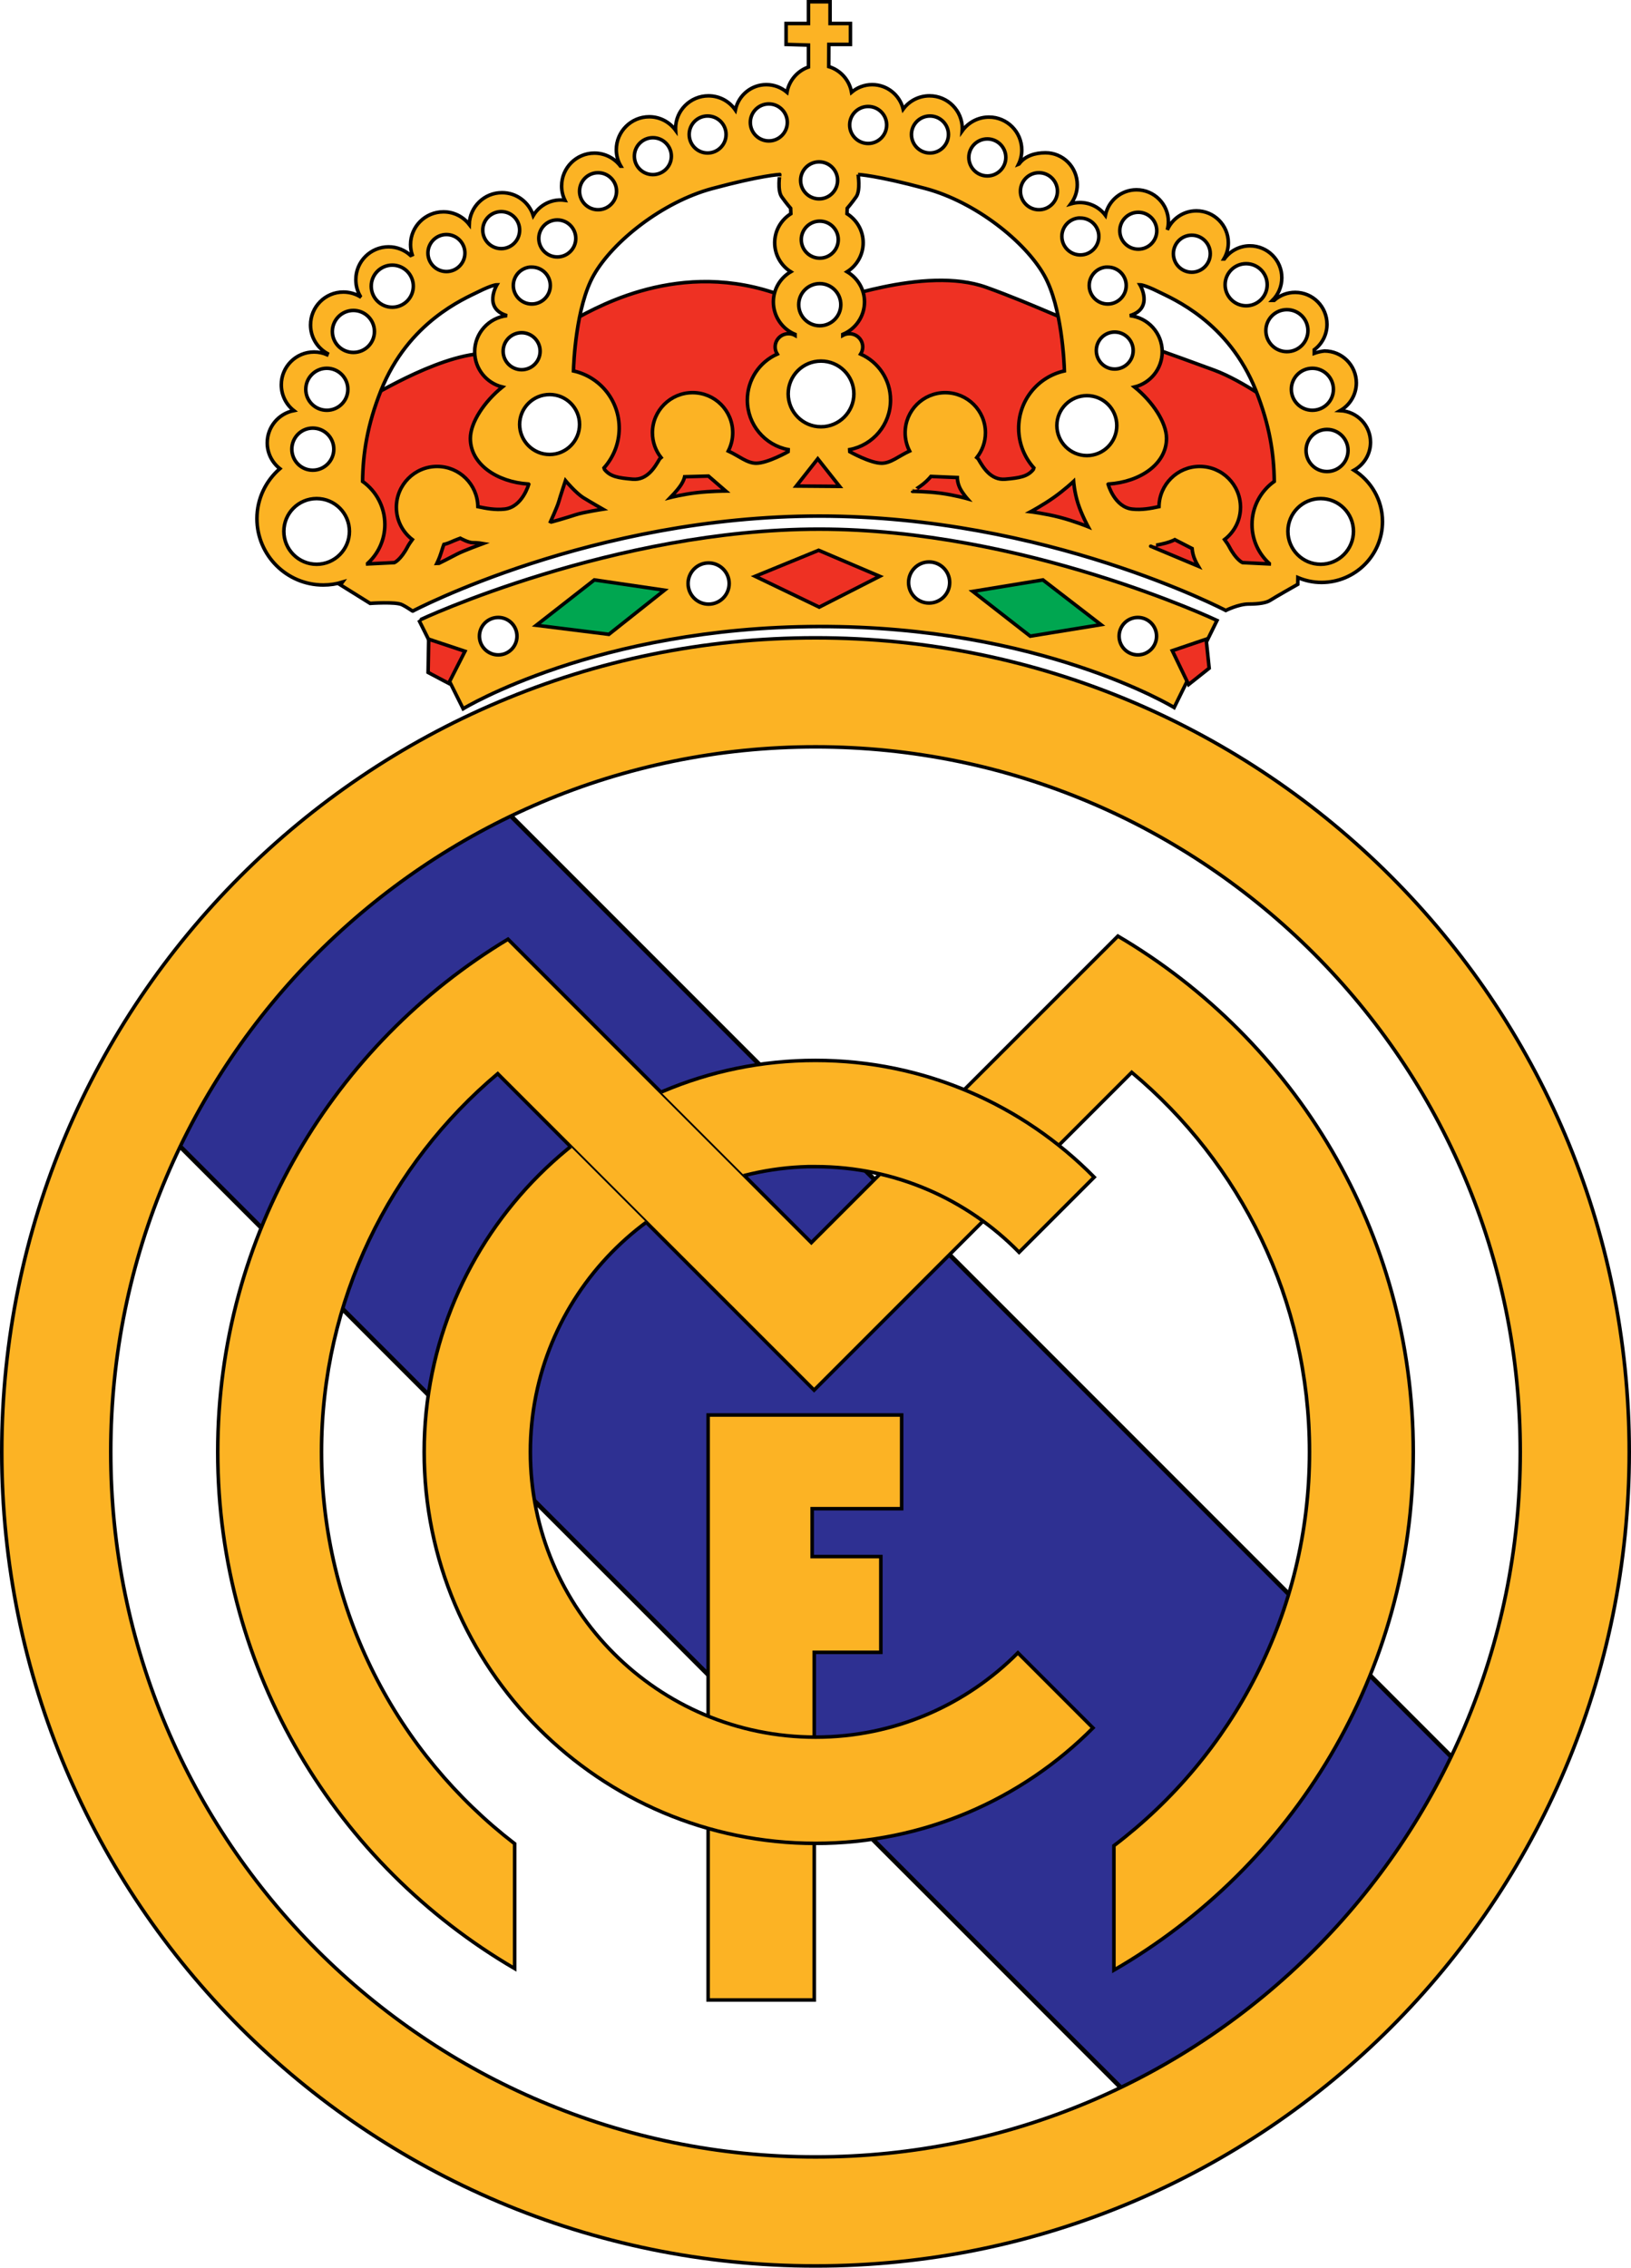
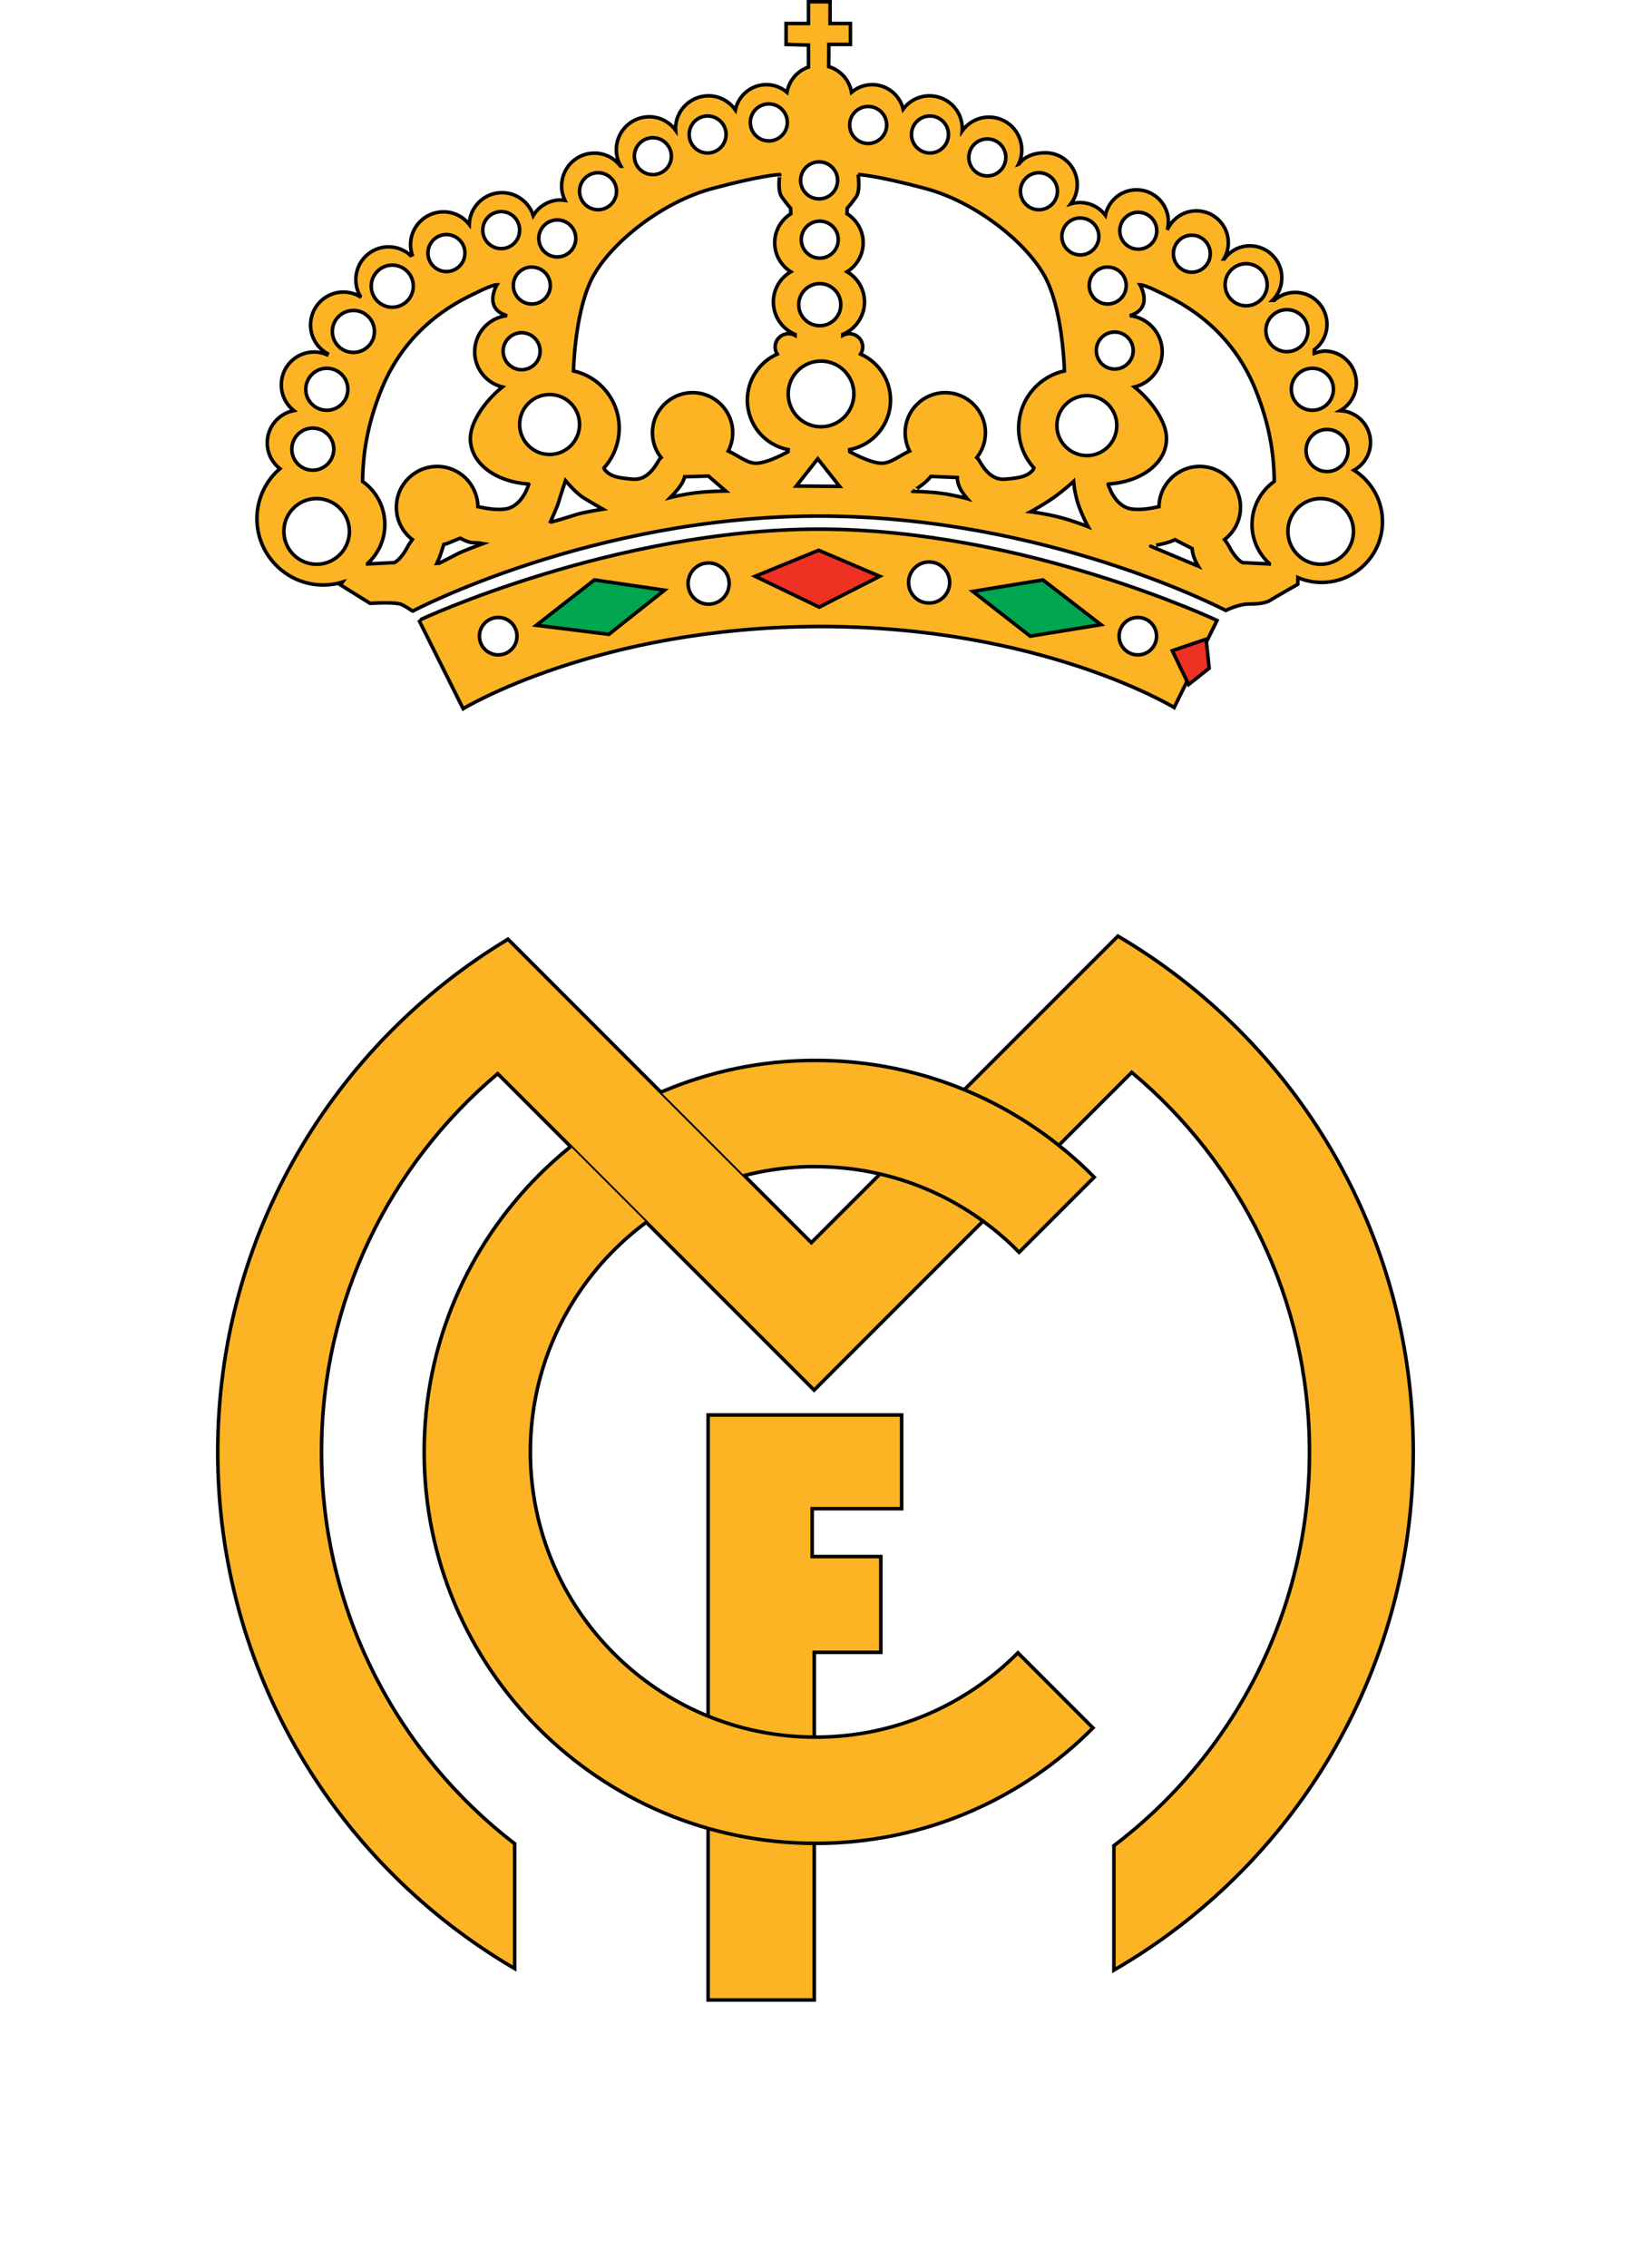
<svg xmlns="http://www.w3.org/2000/svg" xmlns:ns1="http://inkscape.sourceforge.net/DTD/sodipodi-0.dtd" xmlns:ns2="http://www.inkscape.org/namespaces/inkscape" width="460.219" height="639.625" id="svg2023" ns1:version="0.32" ns2:version="0.43+devel" ns1:docname="MadridoReal.svg" ns1:docbase="D:\leisure" version="1.0" transform="translate(-26.25,-36.719)">
  <defs id="defs2025">
    <clipPath clipPathUnits="userSpaceOnUse" id="clipPath1953">
      <path style="opacity:1;color:black;fill:#808015;fill-opacity:0.294;fill-rule:evenodd;stroke:#616161;stroke-width:0.93;stroke-linecap:butt;stroke-linejoin:miter;marker:none;marker-start:none;marker-mid:none;marker-end:none;stroke-miterlimit:4;stroke-dasharray:none;stroke-dashoffset:0;stroke-opacity:0.872;visibility:visible;display:inline;overflow:visible" d="M 251.406,301.219 C 227.776,301.219 205.576,307.408 186.219,318.25 L 255.188,387.219 L 255.969,428.812 L 166.688,339.562 C 166.688,339.562 167.114,333.993 167.344,331 C 135.898,356.353 115.688,395.574 115.688,439.594 C 115.688,515.986 176.487,578 251.406,578 C 326.325,578 387.156,515.986 387.156,439.594 C 387.156,363.201 326.325,301.219 251.406,301.219 z " id="path1950" />
    </clipPath>
  </defs>
  <ns1:namedview id="base" pagecolor="#ffffff" bordercolor="#666666" borderopacity="1.0" ns2:pageopacity="0.0" ns2:pageshadow="2" ns2:zoom="0.81681594" ns2:cx="257.32262" ns2:cy="574.10517" ns2:document-units="px" ns2:current-layer="layer1" ns2:window-width="1600" ns2:window-height="1151" ns2:window-x="-4" ns2:window-y="-4" />
  <g ns2:label="Sluoksnis 1" ns2:groupmode="layer" id="layer1">
-     <path style="opacity:1;color:black;fill:#ee3123;fill-opacity:1;fill-rule:evenodd;stroke:black;stroke-width:1;stroke-linecap:butt;stroke-linejoin:miter;marker:none;marker-start:none;marker-mid:none;marker-end:none;stroke-miterlimit:4;stroke-dasharray:none;stroke-dashoffset:0;stroke-opacity:1;visibility:visible;display:inline;overflow:visible" d="M 290.344,115.812 C 279.644,116.055 269.308,119.165 266.219,119.906 C 265.916,119.979 265.677,120.095 265.5,120.219 C 265.632,120.819 265.688,121.423 265.688,122.062 C 265.688,126.826 261.826,130.688 257.062,130.688 C 252.299,130.688 248.438,126.826 248.438,122.062 C 248.438,121.544 248.506,121.056 248.594,120.562 C 247.262,120.149 245.873,119.698 244.312,119.188 C 215.73,109.84 192.354,124.78 186.781,127.656 C 184.987,128.582 183.442,129.906 181.781,131.281 C 184.366,132.881 186.062,135.492 186.062,138.438 C 186.062,140.963 184.827,143.236 182.844,144.844 C 188.66,146.079 193,150.85 193,156.562 C 193,163.211 187.119,168.594 179.875,168.594 C 172.631,168.594 166.75,163.211 166.75,156.562 C 166.75,152.498 168.949,148.9 172.312,146.719 C 168.379,145.486 165.562,142.242 165.562,138.438 C 165.562,137.762 165.676,137.101 165.844,136.469 C 165.683,136.458 165.539,136.451 165.375,136.438 C 152.432,135.359 131.939,148.124 129.062,149.562 C 126.186,151.001 124.563,156.936 123.844,160.531 C 123.125,164.127 124.389,175.81 128.344,181.562 C 132.299,187.315 124.219,197.219 124.219,197.219 L 142.625,203.281 C 142.591,203.192 142.832,202.912 144.531,202.062 C 147.048,200.804 191.99,186.063 196.125,184.625 C 200.26,183.187 256.707,177.438 265.156,177.438 C 273.605,177.438 326.645,186.249 334.375,189.125 C 342.105,192.001 361.515,199.375 364.031,200.094 C 366.548,200.813 385.053,199.899 387.75,199.719 C 390.447,199.539 385.782,188.033 383.625,183.719 C 381.468,179.404 389.906,172.594 389.906,172.594 L 387.219,151.719 C 387.219,151.719 377.144,144.181 368.875,141.125 C 364.486,139.503 355.939,136.387 348.281,133.719 C 348.345,134.146 348.375,134.555 348.375,135 C 348.375,139.862 344.456,143.812 339.594,143.812 C 334.731,143.812 330.781,139.862 330.781,135 C 330.781,132.673 331.681,130.575 333.156,129 C 328.96,128.09 317.994,122.583 304.531,117.75 C 300.149,116.177 295.207,115.702 290.344,115.812 z M 257.062,133.75 C 264.803,133.75 271.094,140.041 271.094,147.781 C 271.094,155.521 264.803,161.812 257.062,161.812 C 249.322,161.812 243.031,155.521 243.031,147.781 C 243.031,140.041 249.322,133.75 257.062,133.75 z M 333.125,144.906 C 339.674,144.906 345,150.201 345,156.75 C 345,163.299 339.674,168.625 333.125,168.625 C 326.576,168.625 321.25,163.299 321.25,156.75 C 321.25,150.201 326.576,144.906 333.125,144.906 z " id="path1982" />
-     <rect style="fill:#2e3092;fill-opacity:1;fill-rule:evenodd;stroke:black;stroke-width:1.271px;stroke-linecap:butt;stroke-linejoin:miter;stroke-opacity:1" id="rect1910" width="414.012" height="131.946" x="289.538" y="68.204" transform="matrix(0.707,0.707,-0.707,0.707,0,0)" />
    <path style="opacity:1;color:black;fill:#fcb324;fill-opacity:1;fill-rule:evenodd;stroke:black;stroke-width:1;stroke-linecap:butt;stroke-linejoin:miter;marker:none;marker-start:none;marker-mid:none;marker-end:none;stroke-miterlimit:4;stroke-dasharray:none;stroke-dashoffset:0;stroke-opacity:1;visibility:visible;display:inline;overflow:visible" d="M 226.061,600.828 L 226.061,435.832 L 280.668,435.832 L 280.668,462.255 L 255.419,462.255 L 255.419,475.76 L 274.796,475.76 L 274.796,502.77 L 256.007,502.77 L 256.007,600.828 L 226.061,600.828 z " id="path1937" />
-     <path style="opacity:1;color:black;fill:#fcb324;fill-opacity:1;fill-rule:evenodd;stroke:black;stroke-width:1;stroke-linecap:butt;stroke-linejoin:miter;marker:none;marker-start:none;marker-mid:none;marker-end:none;stroke-miterlimit:4;stroke-dasharray:none;stroke-dashoffset:0;stroke-opacity:1;visibility:visible;display:inline;overflow:visible" d="M 256.375,216.625 C 129.628,216.625 26.75,319.503 26.75,446.25 C 26.75,572.997 129.628,675.844 256.375,675.844 C 383.122,675.844 485.969,572.997 485.969,446.25 C 485.969,319.503 383.122,216.625 256.375,216.625 z M 256.375,247.375 C 366.143,247.375 455.219,336.482 455.219,446.25 C 455.219,556.018 366.143,645.094 256.375,645.094 C 146.607,645.094 57.5,556.018 57.5,446.25 C 57.5,336.482 146.607,247.375 256.375,247.375 z " id="path1905" />
    <path style="opacity:1;color:black;fill:#fcb324;fill-opacity:1;fill-rule:evenodd;stroke:black;stroke-width:1;stroke-linecap:butt;stroke-linejoin:miter;marker:none;marker-start:none;marker-mid:none;marker-end:none;stroke-miterlimit:4;stroke-dasharray:none;stroke-dashoffset:0;stroke-opacity:1;visibility:visible;display:inline;overflow:visible" d="M 341.688,300.75 L 255.188,387.219 L 169.594,301.625 C 120.544,331.14 87.688,384.876 87.688,446.25 C 87.688,508.404 121.381,562.715 171.469,591.969 L 171.469,556.75 C 138.346,531.262 116.969,491.241 116.969,446.25 C 116.969,403.457 136.302,365.139 166.688,339.562 L 255.969,428.812 L 345.594,339.188 C 376.229,364.764 395.75,403.25 395.75,446.25 C 395.75,491.567 374.087,531.853 340.562,557.312 L 340.562,592.406 C 391.042,563.255 425.031,508.704 425.031,446.25 C 425.031,384.266 391.542,330.07 341.688,300.75 z " id="path1912" />
    <path style="opacity:1;color:black;fill:#fcb324;fill-opacity:1;fill-rule:evenodd;stroke:black;stroke-width:1;stroke-linecap:butt;stroke-linejoin:miter;marker:none;marker-start:none;marker-mid:none;marker-end:none;stroke-miterlimit:4;stroke-dasharray:none;stroke-dashoffset:0;stroke-opacity:1;visibility:visible;display:inline;overflow:visible" d="M 256.375,335.812 C 195.425,335.812 145.938,385.3 145.938,446.25 C 145.938,507.2 195.425,556.656 256.375,556.656 C 286.961,556.656 314.656,544.205 334.656,524.094 L 313.469,502.906 C 298.895,517.592 278.696,526.688 256.375,526.688 C 211.956,526.687 175.906,490.669 175.906,446.25 C 175.906,402.525 210.82,366.884 254.281,365.781 C 254.971,365.764 255.681,365.781 256.375,365.781 C 278.878,365.781 299.212,375.032 313.812,389.938 L 335,368.75 C 314.974,348.425 287.138,335.812 256.375,335.812 z " id="path1929" clip-path="url(#clipPath1953)" />
    <path style="opacity:1;color:black;fill:#fcb324;fill-opacity:1;fill-rule:evenodd;stroke:black;stroke-width:1;stroke-linecap:butt;stroke-linejoin:miter;marker:none;marker-start:none;marker-mid:none;marker-end:none;stroke-miterlimit:4;stroke-dasharray:none;stroke-dashoffset:0;stroke-opacity:1;visibility:visible;display:inline;overflow:visible" d="M 257.406,185.969 C 199.748,185.969 144.5,211.548 144.5,211.719 L 156.938,236.625 C 156.938,236.625 194.645,213.608 257.25,213.438 C 319.855,213.267 357.562,236.281 357.562,236.281 L 369.656,211.719 C 369.656,211.719 315.064,185.969 257.406,185.969 z M 288.406,195.219 C 291.608,195.219 294.219,197.83 294.219,201.031 C 294.219,204.233 291.608,206.812 288.406,206.812 C 285.205,206.812 282.625,204.233 282.625,201.031 C 282.625,197.83 285.205,195.219 288.406,195.219 z M 226.188,195.5 C 229.389,195.5 232,198.111 232,201.312 C 232,204.514 229.389,207.125 226.188,207.125 C 222.986,207.125 220.406,204.514 220.406,201.312 C 220.406,198.111 222.986,195.5 226.188,195.5 z M 166.844,210.875 C 169.763,210.875 172.125,213.237 172.125,216.156 C 172.125,219.075 169.763,221.438 166.844,221.438 C 163.925,221.438 161.531,219.075 161.531,216.156 C 161.531,213.237 163.925,210.875 166.844,210.875 z M 347.312,210.875 C 350.232,210.875 352.594,213.237 352.594,216.156 C 352.594,219.075 350.232,221.438 347.312,221.438 C 344.393,221.437 342.031,219.075 342.031,216.156 C 342.031,213.237 344.393,210.875 347.312,210.875 z " id="path1956" />
-     <path style="opacity:1;color:black;fill:#ee3123;fill-opacity:1;fill-rule:evenodd;stroke:black;stroke-width:1;stroke-linecap:butt;stroke-linejoin:miter;marker:none;marker-start:none;marker-mid:none;marker-end:none;stroke-miterlimit:4;stroke-dasharray:none;stroke-dashoffset:0;stroke-opacity:1;visibility:visible;display:inline;overflow:visible" d="M 147.215,217.006 L 147.045,226.388 L 152.845,229.458 L 157.45,220.417 L 147.215,217.006 z " id="path1958" />
    <path style="opacity:1;color:black;fill:#ee3123;fill-opacity:1;fill-rule:evenodd;stroke:black;stroke-width:1;stroke-linecap:butt;stroke-linejoin:miter;marker:none;marker-start:none;marker-mid:none;marker-end:none;stroke-miterlimit:4;stroke-dasharray:none;stroke-dashoffset:0;stroke-opacity:1;visibility:visible;display:inline;overflow:visible" d="M 239.331,199.265 L 257.413,207.965 L 274.472,199.265 L 257.243,191.93 L 239.331,199.265 z " id="path1960" ns1:nodetypes="ccccc" />
    <path style="opacity:1;color:black;fill:#ee3123;fill-opacity:1;fill-rule:evenodd;stroke:black;stroke-width:1;stroke-linecap:butt;stroke-linejoin:miter;marker:none;marker-start:none;marker-mid:none;marker-end:none;stroke-miterlimit:4;stroke-dasharray:none;stroke-dashoffset:0;stroke-opacity:1;visibility:visible;display:inline;overflow:visible" d="M 357.035,220.247 L 361.641,229.799 L 367.441,225.194 L 366.588,217.006 L 357.035,220.247 z " id="path1962" />
    <path style="opacity:1;color:black;fill:#00a650;fill-opacity:1;fill-rule:evenodd;stroke:black;stroke-width:1;stroke-linecap:butt;stroke-linejoin:miter;marker:none;marker-start:none;marker-mid:none;marker-end:none;stroke-miterlimit:4;stroke-dasharray:none;stroke-dashoffset:0;stroke-opacity:1;visibility:visible;display:inline;overflow:visible" d="M 177.579,213.082 L 193.956,200.288 L 213.743,203.188 L 198.05,215.641 L 177.579,213.082 z " id="path1964" />
    <path style="opacity:1;color:black;fill:#00a650;fill-opacity:1;fill-rule:evenodd;stroke:black;stroke-width:1;stroke-linecap:butt;stroke-linejoin:miter;marker:none;marker-start:none;marker-mid:none;marker-end:none;stroke-miterlimit:4;stroke-dasharray:none;stroke-dashoffset:0;stroke-opacity:1;visibility:visible;display:inline;overflow:visible" d="M 300.742,203.529 L 316.948,216.153 L 336.906,212.912 L 320.53,200.288 L 300.742,203.529 z " id="path1966" />
    <path style="opacity:1;color:black;fill:#fcb324;fill-opacity:1;fill-rule:evenodd;stroke:black;stroke-width:1;stroke-linecap:butt;stroke-linejoin:miter;marker:none;marker-start:none;marker-mid:none;marker-end:none;stroke-miterlimit:4;stroke-dasharray:none;stroke-dashoffset:0;stroke-opacity:1;visibility:visible;display:inline;overflow:visible" d="M 254.375,37.219 L 254.375,43.344 L 248.062,43.344 L 248.062,49.25 L 254.375,49.438 L 254.375,55.625 C 251.256,56.72 248.898,59.429 248.312,62.75 C 246.744,61.417 244.718,60.594 242.5,60.594 C 238.168,60.594 234.593,63.668 233.75,67.75 C 232.08,65.328 229.319,63.75 226.156,63.75 C 221.046,63.75 216.875,67.89 216.875,73 C 216.875,73.17 216.897,73.332 216.906,73.5 C 215.223,71.181 212.52,69.656 209.438,69.656 C 204.327,69.656 200.156,73.827 200.156,78.938 C 200.156,80.639 200.628,82.234 201.438,83.594 L 201.344,83.594 C 199.653,81.361 196.984,79.906 193.969,79.906 C 188.858,79.906 184.719,84.077 184.719,89.188 C 184.719,90.64 185.06,91.995 185.656,93.219 C 185.255,93.164 184.854,93.125 184.438,93.125 C 181.154,93.125 178.287,94.901 176.719,97.531 C 175.534,93.783 172.044,91.062 167.906,91.062 C 162.892,91.062 158.808,95.053 158.656,100.031 C 156.962,97.854 154.346,96.469 151.375,96.469 C 146.265,96.469 142.094,100.608 142.094,105.719 C 142.094,106.722 142.267,107.688 142.562,108.594 C 142.441,108.647 142.307,108.697 142.188,108.75 C 142.166,108.76 142.146,108.772 142.125,108.781 C 140.479,107.278 138.31,106.344 135.906,106.344 C 130.796,106.344 126.656,110.483 126.656,115.594 C 126.656,117.279 127.087,118.857 127.875,120.219 C 127.843,120.259 127.814,120.303 127.781,120.344 C 126.418,119.554 124.813,119.094 123.125,119.094 C 118.015,119.094 113.875,123.265 113.875,128.375 C 113.875,131.848 115.794,134.853 118.625,136.438 C 118.583,136.542 118.541,136.646 118.5,136.75 C 117.382,136.271 116.167,136 114.875,136 C 109.765,136 105.625,140.14 105.625,145.25 C 105.625,148.205 106.998,150.836 109.156,152.531 C 104.891,153.358 101.656,157.119 101.656,161.625 C 101.656,164.587 103.053,167.211 105.219,168.906 C 101.271,172.335 98.75,177.364 98.75,183 C 98.75,193.32 107.149,201.719 117.469,201.719 C 119.369,201.719 121.178,201.434 122.906,200.906 C 122.555,201.398 122.062,201.531 122.062,201.531 L 130.688,206.906 C 130.688,206.906 137.89,206.382 139.688,207.281 C 141.485,208.18 142.75,209.242 142.75,209.062 C 142.75,209.062 193.441,182.281 257.438,182.281 C 321.434,182.281 372.125,208.906 372.125,208.906 C 372.125,208.906 375.717,207.094 378.594,207.094 C 381.47,207.094 383.609,206.75 384.688,206.031 C 385.766,205.312 392.438,201.531 392.438,201.531 C 392.438,201.531 392.453,200.642 392.469,199.625 C 394.533,200.504 396.772,201 399.156,201 C 408.633,201 416.344,193.32 416.344,183.844 C 416.344,177.735 413.128,172.383 408.312,169.344 C 411.081,167.811 412.969,164.855 412.969,161.469 C 412.969,156.668 409.178,152.779 404.438,152.531 C 407.139,150.98 408.969,148.055 408.969,144.719 C 408.969,139.757 404.93,135.719 399.969,135.719 C 398.906,135.831 397.958,136.06 397.094,136.375 L 397.094,135.375 C 399.28,133.741 400.688,131.133 400.688,128.188 C 400.688,123.226 396.68,119.188 391.719,119.188 C 389.445,119.188 387.368,120.041 385.781,121.438 L 385.312,121.438 C 386.942,119.808 387.938,117.543 387.938,115.062 C 387.938,110.101 383.899,106.062 378.938,106.062 C 375.966,106.062 373.35,107.523 371.719,109.75 L 371.594,109.75 C 372.386,108.415 372.844,106.853 372.844,105.188 C 372.844,100.226 368.805,96.187 363.844,96.188 C 360.173,96.188 357.023,98.403 355.625,101.562 C 355.823,100.821 355.938,100.054 355.938,99.25 C 355.938,94.288 351.899,90.25 346.938,90.25 C 342.596,90.25 338.995,93.343 338.156,97.438 C 336.516,95.252 333.878,93.844 330.938,93.844 C 330.053,93.844 329.214,93.98 328.406,94.219 C 329.544,92.713 330.219,90.844 330.219,88.812 C 330.219,83.851 326.212,79.813 321.25,79.812 C 318.296,79.812 315.486,80.7 313.844,82.906 C 313.774,83 313.704,83.066 313.625,83.094 C 314.227,81.866 314.562,80.491 314.562,79.031 C 314.562,73.921 310.423,69.75 305.312,69.75 C 302.199,69.75 299.429,71.297 297.75,73.656 C 297.766,73.437 297.781,73.224 297.781,73 C 297.781,67.89 293.642,63.75 288.531,63.75 C 285.48,63.75 282.781,65.221 281.094,67.5 C 280.151,63.545 276.586,60.594 272.344,60.594 C 270.124,60.594 268.1,61.415 266.531,62.75 C 265.921,59.288 263.402,56.496 260.094,55.5 L 260.125,49.25 L 266.219,49.25 L 266.219,43.344 L 260.469,43.344 L 260.469,37.219 L 254.375,37.219 z M 243.188,66.031 C 246.065,66.031 248.406,68.372 248.406,71.25 C 248.406,74.128 246.065,76.469 243.188,76.469 C 240.31,76.469 237.969,74.128 237.969,71.25 C 237.969,68.372 240.31,66.031 243.188,66.031 z M 271.219,66.75 C 274.096,66.75 276.438,69.091 276.438,71.969 C 276.437,74.846 274.096,77.188 271.219,77.188 C 268.341,77.188 266,74.846 266,71.969 C 266,69.091 268.341,66.75 271.219,66.75 z M 225.906,69.438 C 228.784,69.438 231.125,71.779 231.125,74.656 C 231.125,77.534 228.784,79.875 225.906,79.875 C 223.029,79.875 220.719,77.534 220.719,74.656 C 220.719,71.779 223.029,69.438 225.906,69.438 z M 288.656,69.438 C 291.534,69.438 293.875,71.779 293.875,74.656 C 293.875,77.534 291.534,79.875 288.656,79.875 C 285.779,79.875 283.438,77.534 283.438,74.656 C 283.438,71.779 285.779,69.438 288.656,69.438 z M 210.469,75.562 C 213.346,75.562 215.688,77.904 215.688,80.781 C 215.688,83.659 213.346,85.969 210.469,85.969 C 207.591,85.969 205.25,83.659 205.25,80.781 C 205.25,77.904 207.591,75.562 210.469,75.562 z M 304.844,75.906 C 307.721,75.906 310.062,78.247 310.062,81.125 C 310.063,84.003 307.721,86.344 304.844,86.344 C 301.966,86.344 299.625,84.003 299.625,81.125 C 299.625,78.247 301.966,75.906 304.844,75.906 z M 257.375,82.375 C 260.253,82.375 262.594,84.716 262.594,87.594 C 262.594,90.471 260.253,92.812 257.375,92.812 C 254.497,92.812 252.156,90.471 252.156,87.594 C 252.156,84.716 254.497,82.375 257.375,82.375 z M 195,85.438 C 197.878,85.437 200.219,87.779 200.219,90.656 C 200.219,93.534 197.878,95.875 195,95.875 C 192.122,95.875 189.781,93.534 189.781,90.656 C 189.781,87.779 192.122,85.438 195,85.438 z M 319.406,85.438 C 322.284,85.438 324.625,87.779 324.625,90.656 C 324.625,93.534 322.284,95.875 319.406,95.875 C 316.529,95.875 314.188,93.534 314.188,90.656 C 314.188,87.779 316.529,85.438 319.406,85.438 z M 246.281,85.938 C 246.281,85.937 245.554,90.421 246.812,92.219 C 248.071,94.016 249.344,95.469 249.344,95.469 L 249.406,97 C 246.676,98.719 244.844,101.726 244.844,105.188 C 244.844,108.635 246.663,111.652 249.375,113.375 C 246.455,115.094 244.469,118.244 244.469,121.875 C 244.469,125.993 247.012,129.545 250.594,131.031 L 250.594,131.25 L 250.594,131.312 C 250.049,131.007 249.418,130.844 248.75,130.844 C 246.666,130.844 244.969,132.51 244.969,134.594 C 244.969,135.326 245.201,136.015 245.562,136.594 C 240.59,138.801 237.125,143.773 237.125,149.562 C 237.125,156.497 242.082,162.289 248.656,163.531 L 248.625,164.125 C 248.625,164.125 242.861,167.375 239.625,167.375 C 237.032,167.375 234.761,165.318 231.75,163.938 C 232.542,162.391 233,160.637 233,158.781 C 233,152.53 227.939,147.469 221.688,147.469 C 215.436,147.469 210.344,152.53 210.344,158.781 C 210.344,161.42 211.266,163.855 212.781,165.781 C 212.573,165.945 212.409,166.116 212.312,166.281 C 211.054,168.438 208.885,172.235 204.75,171.875 C 200.615,171.515 198.462,171.134 196.844,169.156 L 196.688,168.688 C 199.317,165.741 200.925,161.891 200.969,157.656 C 201.052,149.672 195.534,143 188.062,141.344 C 188.116,139.465 188.697,123.325 193.781,114.344 C 199.174,104.816 213.197,93.681 227.219,89.906 C 241.241,86.131 246.281,85.938 246.281,85.938 z M 268.375,85.938 C 268.375,85.938 273.416,86.131 287.438,89.906 C 301.459,93.681 315.482,104.816 320.875,114.344 C 325.959,123.325 326.541,139.465 326.594,141.344 C 319.122,143 313.604,149.672 313.688,157.656 C 313.732,161.891 315.339,165.741 317.969,168.688 L 317.812,169.156 C 316.195,171.134 314.041,171.515 309.906,171.875 C 305.772,172.235 303.602,168.438 302.344,166.281 C 302.247,166.116 302.084,165.945 301.875,165.781 C 303.39,163.855 304.312,161.42 304.312,158.781 C 304.312,152.53 299.22,147.469 292.969,147.469 C 286.717,147.469 281.656,152.53 281.656,158.781 C 281.656,160.637 282.114,162.391 282.906,163.938 C 279.895,165.318 277.624,167.375 275.031,167.375 C 271.795,167.375 266.031,164.125 266.031,164.125 L 266,163.531 C 272.575,162.289 277.531,156.497 277.531,149.562 C 277.531,143.773 274.066,138.801 269.094,136.594 C 269.455,136.015 269.688,135.326 269.688,134.594 C 269.688,132.51 267.99,130.844 265.906,130.844 C 265.238,130.844 264.607,131.007 264.062,131.312 L 264.062,131.25 L 264.062,131.031 C 267.645,129.545 270.188,125.993 270.188,121.875 C 270.188,118.244 268.201,115.094 265.281,113.375 C 267.993,111.652 269.812,108.635 269.812,105.188 C 269.812,101.726 267.98,98.719 265.25,97 L 265.312,95.469 C 265.312,95.469 266.585,94.016 267.844,92.219 C 269.102,90.421 268.375,85.937 268.375,85.938 z M 167.688,96.406 C 170.565,96.406 172.875,98.747 172.875,101.625 C 172.875,104.503 170.565,106.844 167.688,106.844 C 164.81,106.844 162.469,104.503 162.469,101.625 C 162.469,98.747 164.81,96.406 167.688,96.406 z M 347.438,96.594 C 350.315,96.594 352.656,98.935 352.656,101.812 C 352.656,104.69 350.315,107 347.438,107 C 344.56,107 342.219,104.69 342.219,101.812 C 342.219,98.935 344.56,96.594 347.438,96.594 z M 330.562,98.219 C 330.738,98.201 330.914,98.219 331.094,98.219 C 333.971,98.219 336.312,100.529 336.312,103.406 C 336.313,106.284 333.971,108.625 331.094,108.625 C 328.216,108.625 325.875,106.284 325.875,103.406 C 325.875,100.708 327.935,98.486 330.562,98.219 z M 183.5,98.75 C 186.378,98.75 188.719,101.091 188.719,103.969 C 188.719,106.846 186.378,109.188 183.5,109.188 C 180.622,109.188 178.281,106.846 178.281,103.969 C 178.281,101.091 180.622,98.75 183.5,98.75 z M 257.562,99.094 C 260.44,99.094 262.781,101.435 262.781,104.312 C 262.781,107.19 260.44,109.531 257.562,109.531 C 254.685,109.531 252.344,107.19 252.344,104.312 C 252.344,101.435 254.685,99.094 257.562,99.094 z M 152.219,102.875 C 155.096,102.875 157.438,105.216 157.438,108.094 C 157.438,110.971 155.096,113.312 152.219,113.312 C 149.341,113.312 147,110.971 147,108.094 C 147,105.216 149.341,102.875 152.219,102.875 z M 362.531,103.062 C 365.409,103.062 367.75,105.404 367.75,108.281 C 367.75,111.159 365.409,113.5 362.531,113.5 C 359.654,113.5 357.344,111.159 357.344,108.281 C 357.344,105.404 359.654,103.062 362.531,103.062 z M 377.875,111.094 C 381.15,111.094 383.812,113.757 383.812,117.031 C 383.812,120.306 381.15,122.969 377.875,122.969 C 374.6,122.969 371.938,120.306 371.938,117.031 C 371.938,113.757 374.6,111.094 377.875,111.094 z M 136.938,111.5 C 140.212,111.5 142.875,114.163 142.875,117.438 C 142.875,120.712 140.212,123.375 136.938,123.375 C 133.663,123.375 131,120.712 131,117.438 C 131,114.163 133.663,111.5 136.938,111.5 z M 175.781,112.062 C 175.956,112.045 176.133,112.062 176.312,112.062 C 179.19,112.062 181.531,114.372 181.531,117.25 C 181.531,120.128 179.19,122.469 176.312,122.469 C 173.435,122.469 171.094,120.128 171.094,117.25 C 171.094,114.552 173.154,112.33 175.781,112.062 z M 338.281,112.062 C 338.456,112.045 338.633,112.062 338.812,112.062 C 341.69,112.062 344.031,114.372 344.031,117.25 C 344.031,120.128 341.69,122.469 338.812,122.469 C 335.935,122.469 333.594,120.128 333.594,117.25 C 333.594,114.552 335.654,112.33 338.281,112.062 z M 257.562,116.719 C 260.837,116.719 263.5,119.382 263.5,122.656 C 263.5,125.931 260.837,128.594 257.562,128.594 C 254.288,128.594 251.625,125.931 251.625,122.656 C 251.625,119.382 254.288,116.719 257.562,116.719 z M 166.469,117.031 C 166.469,117.031 162.459,123.687 169.312,125.75 C 164.192,126.317 160.188,130.666 160.188,135.938 C 160.188,140.749 163.525,144.776 168,145.875 C 162.844,150.036 158.969,155.931 158.969,160.375 C 158.969,167.555 166.337,172.659 175.375,173.25 L 175.438,173.312 C 175.438,173.312 173.658,179.773 168.625,180.312 C 165.965,180.597 163.457,180.132 161.094,179.625 C 160.994,173.36 155.882,168.281 149.594,168.281 C 143.243,168.281 138.094,173.462 138.094,179.812 C 138.094,183.523 139.864,186.802 142.594,188.906 C 142.055,189.649 141.581,190.333 141.281,190.906 C 139.304,194.681 137.531,195.406 137.531,195.406 L 129.969,195.781 C 129.966,195.739 129.971,195.699 129.969,195.656 C 132.958,192.927 134.844,189.02 134.844,184.656 C 134.844,179.639 132.363,175.205 128.562,172.5 C 128.656,164.745 129.848,156.675 133.75,146.875 C 141.48,127.46 157.295,120.977 161.25,119 C 165.205,117.023 166.469,117.031 166.469,117.031 z M 347.906,117.031 C 347.906,117.031 349.17,117.023 353.125,119 C 357.08,120.977 372.895,127.46 380.625,146.875 C 384.527,156.675 385.719,164.745 385.812,172.5 C 382.012,175.205 379.531,179.639 379.531,184.656 C 379.531,189.02 381.417,192.927 384.406,195.656 C 384.404,195.699 384.409,195.739 384.406,195.781 L 376.844,195.406 C 376.844,195.406 375.071,194.681 373.094,190.906 C 372.794,190.333 372.32,189.649 371.781,188.906 C 374.511,186.802 376.281,183.523 376.281,179.812 C 376.281,173.462 371.132,168.281 364.781,168.281 C 358.493,168.281 353.381,173.36 353.281,179.625 C 350.918,180.132 348.41,180.597 345.75,180.312 C 340.717,179.773 338.938,173.312 338.938,173.312 L 339,173.25 C 348.038,172.659 355.406,167.555 355.406,160.375 C 355.406,155.931 351.531,150.036 346.375,145.875 C 350.85,144.776 354.188,140.749 354.188,135.938 C 354.188,130.666 350.183,126.317 345.062,125.75 C 351.916,123.687 347.906,117.031 347.906,117.031 z M 389.375,124.062 C 392.65,124.062 395.312,126.694 395.312,129.969 C 395.313,133.243 392.65,135.906 389.375,135.906 C 386.1,135.906 383.438,133.243 383.438,129.969 C 383.438,126.694 386.1,124.062 389.375,124.062 z M 125.969,124.281 C 129.243,124.281 131.906,126.944 131.906,130.219 C 131.906,133.493 129.243,136.125 125.969,136.125 C 122.694,136.125 120.031,133.493 120.031,130.219 C 120.031,126.944 122.694,124.281 125.969,124.281 z M 340.781,130.375 C 343.659,130.375 346,132.716 346,135.594 C 346,138.471 343.659,140.812 340.781,140.812 C 337.904,140.812 335.594,138.471 335.594,135.594 C 335.594,132.716 337.904,130.375 340.781,130.375 z M 173.438,130.562 C 176.315,130.562 178.656,132.904 178.656,135.781 C 178.656,138.659 176.315,141 173.438,141 C 170.56,141 168.219,138.659 168.219,135.781 C 168.219,132.904 170.56,130.562 173.438,130.562 z M 257.906,138.562 C 263.017,138.562 267.188,142.702 267.188,147.812 C 267.188,152.923 263.017,157.094 257.906,157.094 C 252.796,157.094 248.656,152.923 248.656,147.812 C 248.656,142.702 252.796,138.562 257.906,138.562 z M 118.469,140.594 C 121.743,140.594 124.406,143.257 124.406,146.531 C 124.406,149.806 121.743,152.438 118.469,152.438 C 115.194,152.438 112.531,149.806 112.531,146.531 C 112.531,143.257 115.194,140.594 118.469,140.594 z M 396.562,140.594 C 399.837,140.594 402.5,143.257 402.5,146.531 C 402.5,149.806 399.837,152.438 396.562,152.438 C 393.288,152.438 390.625,149.806 390.625,146.531 C 390.625,143.257 393.288,140.594 396.562,140.594 z M 181.344,148 C 186.008,148 189.781,151.774 189.781,156.438 C 189.781,161.101 186.008,164.906 181.344,164.906 C 176.68,164.906 172.875,161.101 172.875,156.438 C 172.875,151.774 176.68,148 181.344,148 z M 332.938,148.312 C 337.601,148.313 341.375,152.086 341.375,156.75 C 341.375,161.414 337.601,165.219 332.938,165.219 C 328.274,165.219 324.469,161.414 324.469,156.75 C 324.469,152.086 328.274,148.312 332.938,148.312 z M 114.5,157.469 C 117.775,157.469 120.438,160.132 120.438,163.406 C 120.438,166.681 117.775,169.344 114.5,169.344 C 111.225,169.344 108.594,166.681 108.594,163.406 C 108.594,160.132 111.225,157.469 114.5,157.469 z M 400.688,157.844 C 403.962,157.844 406.625,160.507 406.625,163.781 C 406.625,167.056 403.962,169.719 400.688,169.719 C 397.413,169.719 394.781,167.056 394.781,163.781 C 394.781,160.507 397.413,157.844 400.688,157.844 z M 257,166.125 L 263.156,173.906 L 250.938,173.812 L 257,166.125 z M 226.156,171 L 231.031,175.219 C 231.031,175.219 226.708,175.228 222.812,175.688 C 218.917,176.147 215.438,177.031 215.438,177.031 C 215.438,177.031 217.249,175.18 218.25,173.719 C 219.251,172.258 219.438,171.188 219.438,171.188 L 226.156,171 z M 288.938,171.094 L 296.375,171.406 C 296.375,171.406 296.359,172.793 297.062,174.281 C 297.766,175.769 299.188,177.375 299.188,177.375 C 299.188,177.375 295.587,176.358 291.719,175.844 C 287.85,175.33 283.719,175.312 283.719,175.312 C 283.719,175.313 285.514,174.243 286.812,173.188 C 288.111,172.132 288.938,171.094 288.938,171.094 z M 185.812,172.281 C 185.812,172.281 188.726,175.786 190.906,177.125 C 193.087,178.464 196.375,180.344 196.375,180.344 C 196.375,180.344 190.868,181.179 188.688,181.906 C 186.507,182.633 181.608,184.077 181.531,184 C 181.531,184 183.524,179.627 183.906,178.25 C 184.289,176.873 185.812,172.281 185.812,172.281 z M 329.188,172.5 C 329.188,172.5 329.409,175.558 330.438,178.75 C 331.466,181.942 333.281,185.281 333.281,185.281 C 333.281,185.281 329.339,183.68 325.281,182.625 C 321.223,181.57 317.062,181.062 317.062,181.062 C 317.062,181.062 320.533,179.2 323.562,177.062 C 326.592,174.925 329.188,172.5 329.188,172.5 z M 115.594,177.344 C 120.704,177.344 124.844,181.483 124.844,186.594 C 124.844,191.704 120.704,195.875 115.594,195.875 C 110.483,195.875 106.344,191.704 106.344,186.594 C 106.344,181.483 110.483,177.344 115.594,177.344 z M 398.906,177.344 C 404.017,177.344 408.156,181.483 408.156,186.594 C 408.156,191.704 404.017,195.875 398.906,195.875 C 393.796,195.875 389.656,191.704 389.656,186.594 C 389.656,181.483 393.796,177.344 398.906,177.344 z M 156.125,188.531 C 156.125,188.531 158.47,189.82 159.656,189.781 C 160.842,189.743 162.531,190.031 162.531,190.031 C 162.531,190.031 156.85,192.127 155.281,192.969 C 153.713,193.81 149.452,195.976 149.375,195.938 C 149.375,195.938 150.267,194.134 150.688,192.719 C 151.108,191.303 151.5,190.281 151.5,190.281 C 151.5,190.281 152.505,190.053 153.5,189.594 C 154.495,189.135 156.125,188.531 156.125,188.531 z M 357.75,188.938 L 362.625,191.438 C 362.625,191.438 362.692,192.599 363.125,193.844 C 363.558,195.088 364.344,196.406 364.344,196.406 L 350.938,190.781 C 350.937,190.781 353.452,190.366 355.156,189.906 C 356.861,189.446 357.75,188.938 357.75,188.938 z " id="path2002" />
  </g>
</svg>